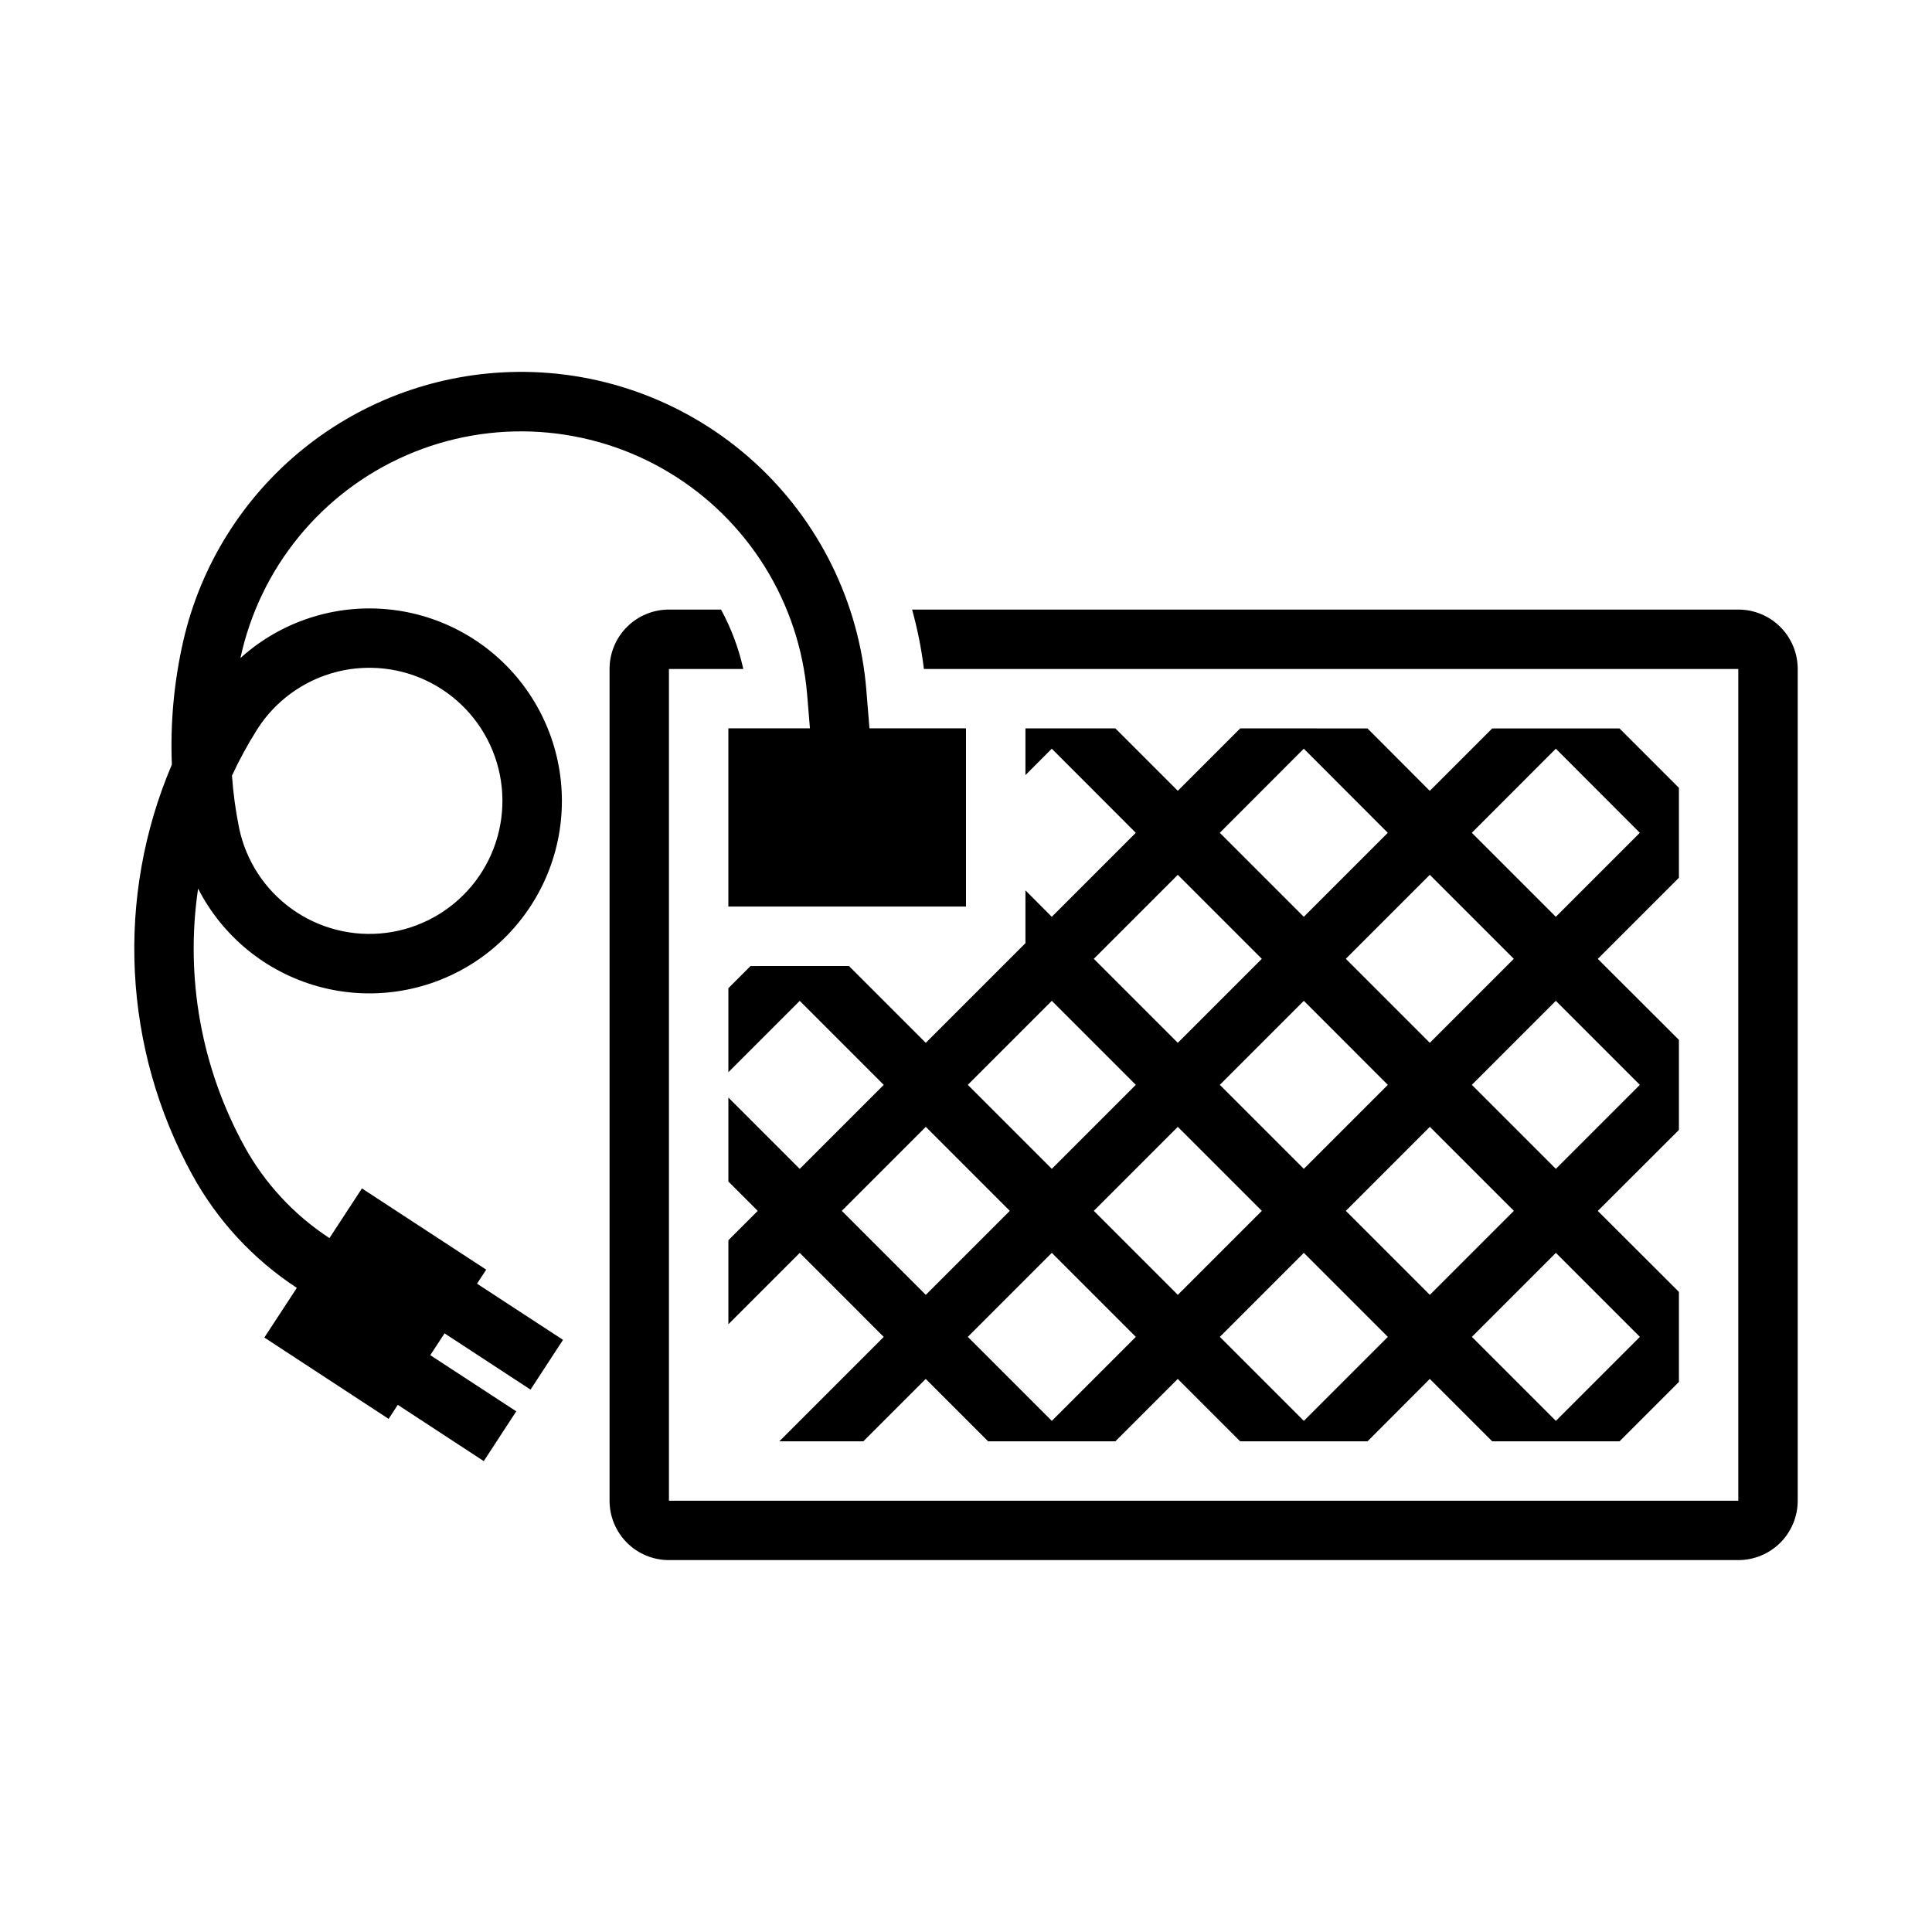
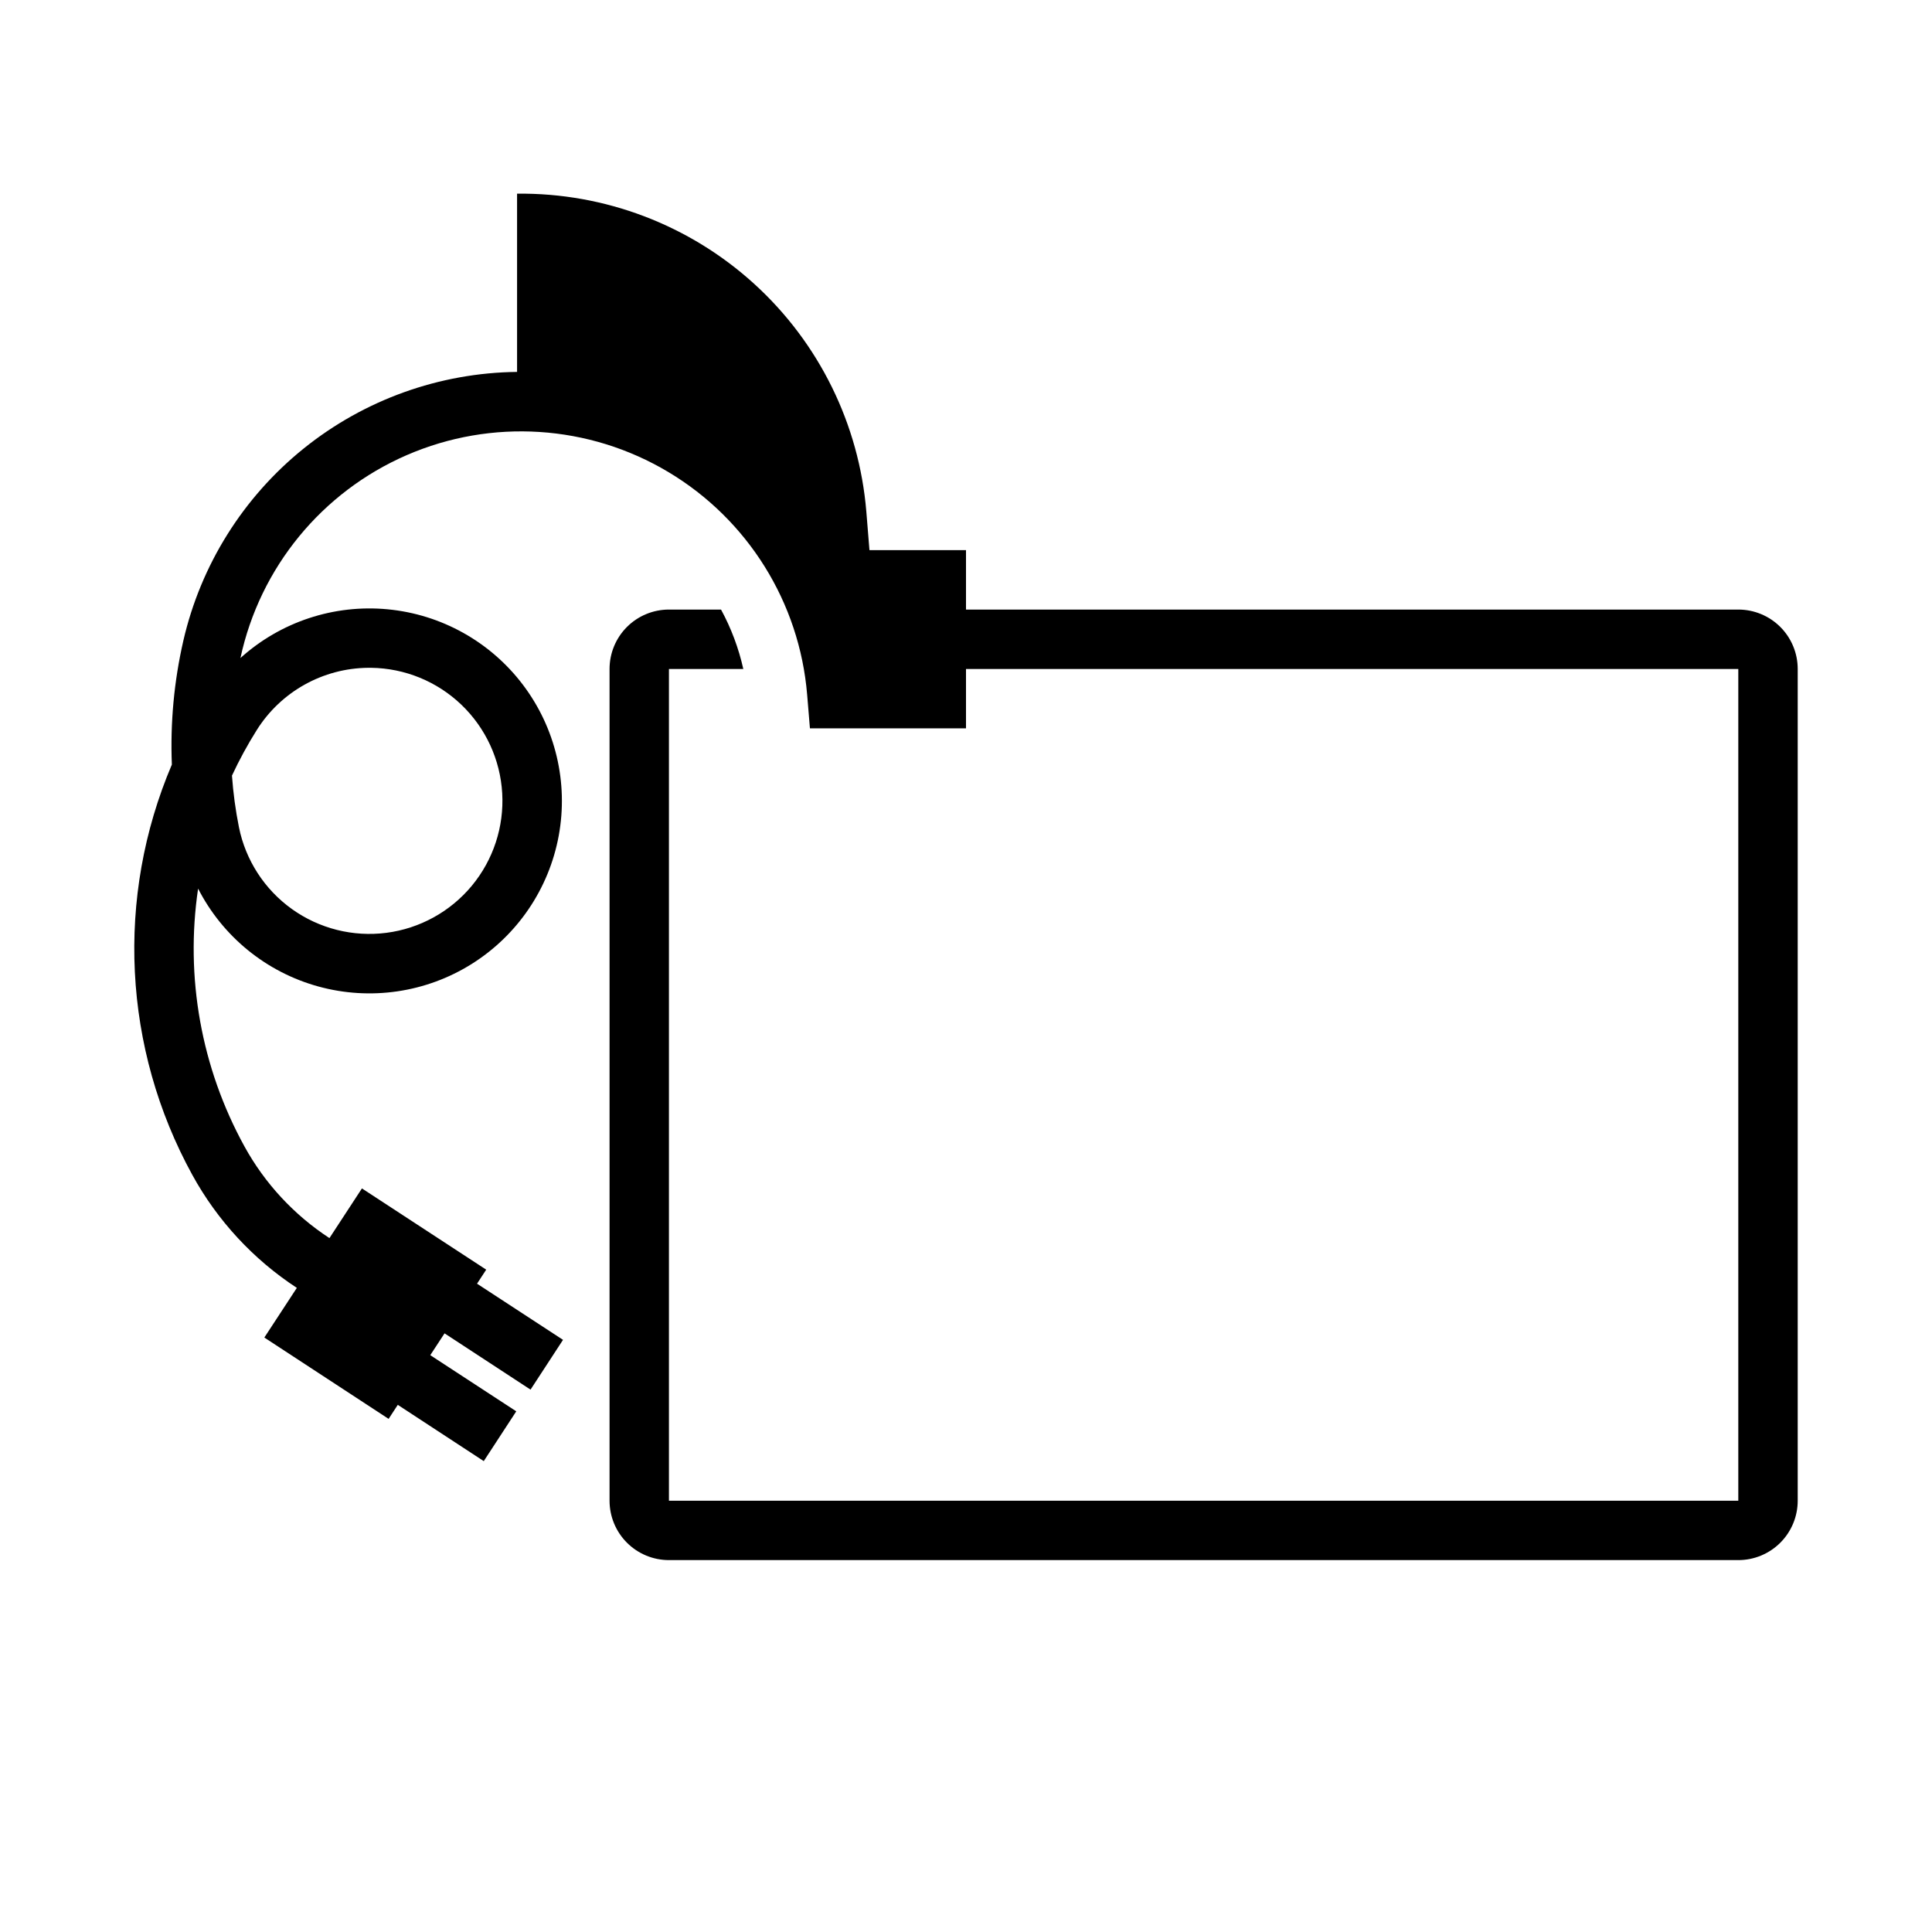
<svg xmlns="http://www.w3.org/2000/svg" fill="#000000" width="800px" height="800px" version="1.1" viewBox="144 144 512 512">
  <g>
-     <path d="m281.03 242.56c-20.594 0.234-40.508 7.383-56.547 20.297-16.039 12.918-27.273 30.852-31.891 50.918-2.469 10.766-3.492 21.809-3.047 32.844-14.973 35.152-12.977 75.238 5.414 108.73 6.641 12.105 16.156 22.391 27.707 29.953l-8.613 13.16 32.934 21.555 2.43-3.719 22.785 14.914 8.613-13.195-22.789-14.883 3.785-5.781 22.785 14.914 8.609-13.191-22.785-14.883 2.43-3.719-32.934-21.527-8.609 13.164c-9.395-6.141-17.137-14.492-22.539-24.324-11.438-20.816-15.746-44.801-12.27-68.297 6.512 12.73 18.074 22.141 31.859 25.938 13.785 3.797 28.535 1.633 40.648-5.965 12.113-7.598 20.484-19.934 23.066-33.996 2.582-14.066-0.855-28.57-9.48-39.977-8.621-11.406-21.637-18.672-35.871-20.02-14.238-1.352-28.387 3.336-39 12.918 5.16-23.977 21.562-43.992 44.055-53.766 22.496-9.773 48.32-8.102 69.367 4.488s34.734 34.555 36.762 58.996l0.738 8.918h-21.617v47.23h62.977v-47.23h-25.586l-0.828-10.211c-1.914-23.145-12.523-44.707-29.699-60.34-17.176-15.637-39.637-24.18-62.859-23.914zm-39.453 78.414c0.266-0.004 0.531-0.004 0.801 0 8.918 0.121 17.457 3.621 23.898 9.789 6.441 6.168 10.305 14.547 10.816 23.453 0.512 8.902-2.371 17.672-8.066 24.535-5.695 6.863-13.781 11.312-22.625 12.457-8.844 1.141-17.797-1.113-25.047-6.305s-12.266-12.938-14.031-21.68c-0.906-4.519-1.523-9.09-1.848-13.684 1.938-4.164 4.137-8.199 6.582-12.086 6.391-10.16 17.516-16.371 29.52-16.48z" />
-     <path d="m415.75 337.03v12.391l6.981-7.012 22.262 22.293-22.262 22.262-6.981-7.012v13.992l-26.414 26.414-20.355-20.355-26.078 0.004-5.875 5.875v22.266l18.91-18.91 22.262 22.266-22.262 22.262-18.91-18.91v22.262l7.781 7.781-7.781 7.777v22.266l18.91-18.91 22.262 22.266-27.676 27.676h22.262l16.543-16.543 16.543 16.543h33.703l16.543-16.543 16.543 16.543h33.734l16.512-16.543 16.543 16.543h33.734l15.742-15.742v-23.863l-21.496-21.461 21.496-21.465v-23.863l-21.496-21.465 21.496-21.496v-23.832l-15.742-15.742h-33.734l-16.543 16.543-16.512-16.543-33.727-0.012-16.543 16.543-16.543-16.543zm73.77 5.379 22.262 22.293-22.262 22.262-22.262-22.262zm66.789 0 22.262 22.293-22.262 22.262-22.262-22.262zm-100.18 33.426 22.262 22.262-22.262 22.262-22.262-22.262zm66.789 0 22.262 22.262-22.262 22.262-22.262-22.262zm-100.18 33.395 22.262 22.266-22.262 22.262-22.262-22.262zm66.789 0 22.262 22.266-22.262 22.262-22.262-22.262zm66.789 0 22.262 22.266-22.262 22.262-22.262-22.262zm-166.97 33.395 22.262 22.266-22.262 22.262-22.262-22.262zm66.789 0 22.262 22.266-22.262 22.262-22.262-22.262zm66.789 0 22.262 22.266-22.262 22.262-22.262-22.262zm-100.18 33.395 22.262 22.266-22.262 22.262-22.262-22.262zm66.789 0 22.262 22.266-22.262 22.262-22.262-22.262zm66.789 0 22.262 22.266-22.262 22.262-22.262-22.262z" />
+     <path d="m281.03 242.56c-20.594 0.234-40.508 7.383-56.547 20.297-16.039 12.918-27.273 30.852-31.891 50.918-2.469 10.766-3.492 21.809-3.047 32.844-14.973 35.152-12.977 75.238 5.414 108.73 6.641 12.105 16.156 22.391 27.707 29.953l-8.613 13.16 32.934 21.555 2.43-3.719 22.785 14.914 8.613-13.195-22.789-14.883 3.785-5.781 22.785 14.914 8.609-13.191-22.785-14.883 2.43-3.719-32.934-21.527-8.609 13.164c-9.395-6.141-17.137-14.492-22.539-24.324-11.438-20.816-15.746-44.801-12.27-68.297 6.512 12.73 18.074 22.141 31.859 25.938 13.785 3.797 28.535 1.633 40.648-5.965 12.113-7.598 20.484-19.934 23.066-33.996 2.582-14.066-0.855-28.57-9.48-39.977-8.621-11.406-21.637-18.672-35.871-20.02-14.238-1.352-28.387 3.336-39 12.918 5.16-23.977 21.562-43.992 44.055-53.766 22.496-9.773 48.32-8.102 69.367 4.488s34.734 34.555 36.762 58.996l0.738 8.918h-21.617h62.977v-47.23h-25.586l-0.828-10.211c-1.914-23.145-12.523-44.707-29.699-60.34-17.176-15.637-39.637-24.18-62.859-23.914zm-39.453 78.414c0.266-0.004 0.531-0.004 0.801 0 8.918 0.121 17.457 3.621 23.898 9.789 6.441 6.168 10.305 14.547 10.816 23.453 0.512 8.902-2.371 17.672-8.066 24.535-5.695 6.863-13.781 11.312-22.625 12.457-8.844 1.141-17.797-1.113-25.047-6.305s-12.266-12.938-14.031-21.68c-0.906-4.519-1.523-9.09-1.848-13.684 1.938-4.164 4.137-8.199 6.582-12.086 6.391-10.16 17.516-16.371 29.52-16.48z" />
    <path d="m335.08 305.54h-13.801c-4.176 0-8.18 1.656-11.133 4.609s-4.609 6.957-4.609 11.133v220.42c0 4.176 1.656 8.18 4.609 11.133s6.957 4.609 11.133 4.609h283.39c4.176 0 8.18-1.656 11.133-4.609 2.953-2.953 4.609-6.957 4.609-11.133v-220.42c0-4.176-1.656-8.18-4.609-11.133-2.953-2.953-6.957-4.609-11.133-4.609h-218.96c1.438 5.16 2.484 10.426 3.137 15.742h215.82v220.42h-283.39v-220.42h19.707c-1.223-5.496-3.211-10.797-5.902-15.742z" />
  </g>
</svg>